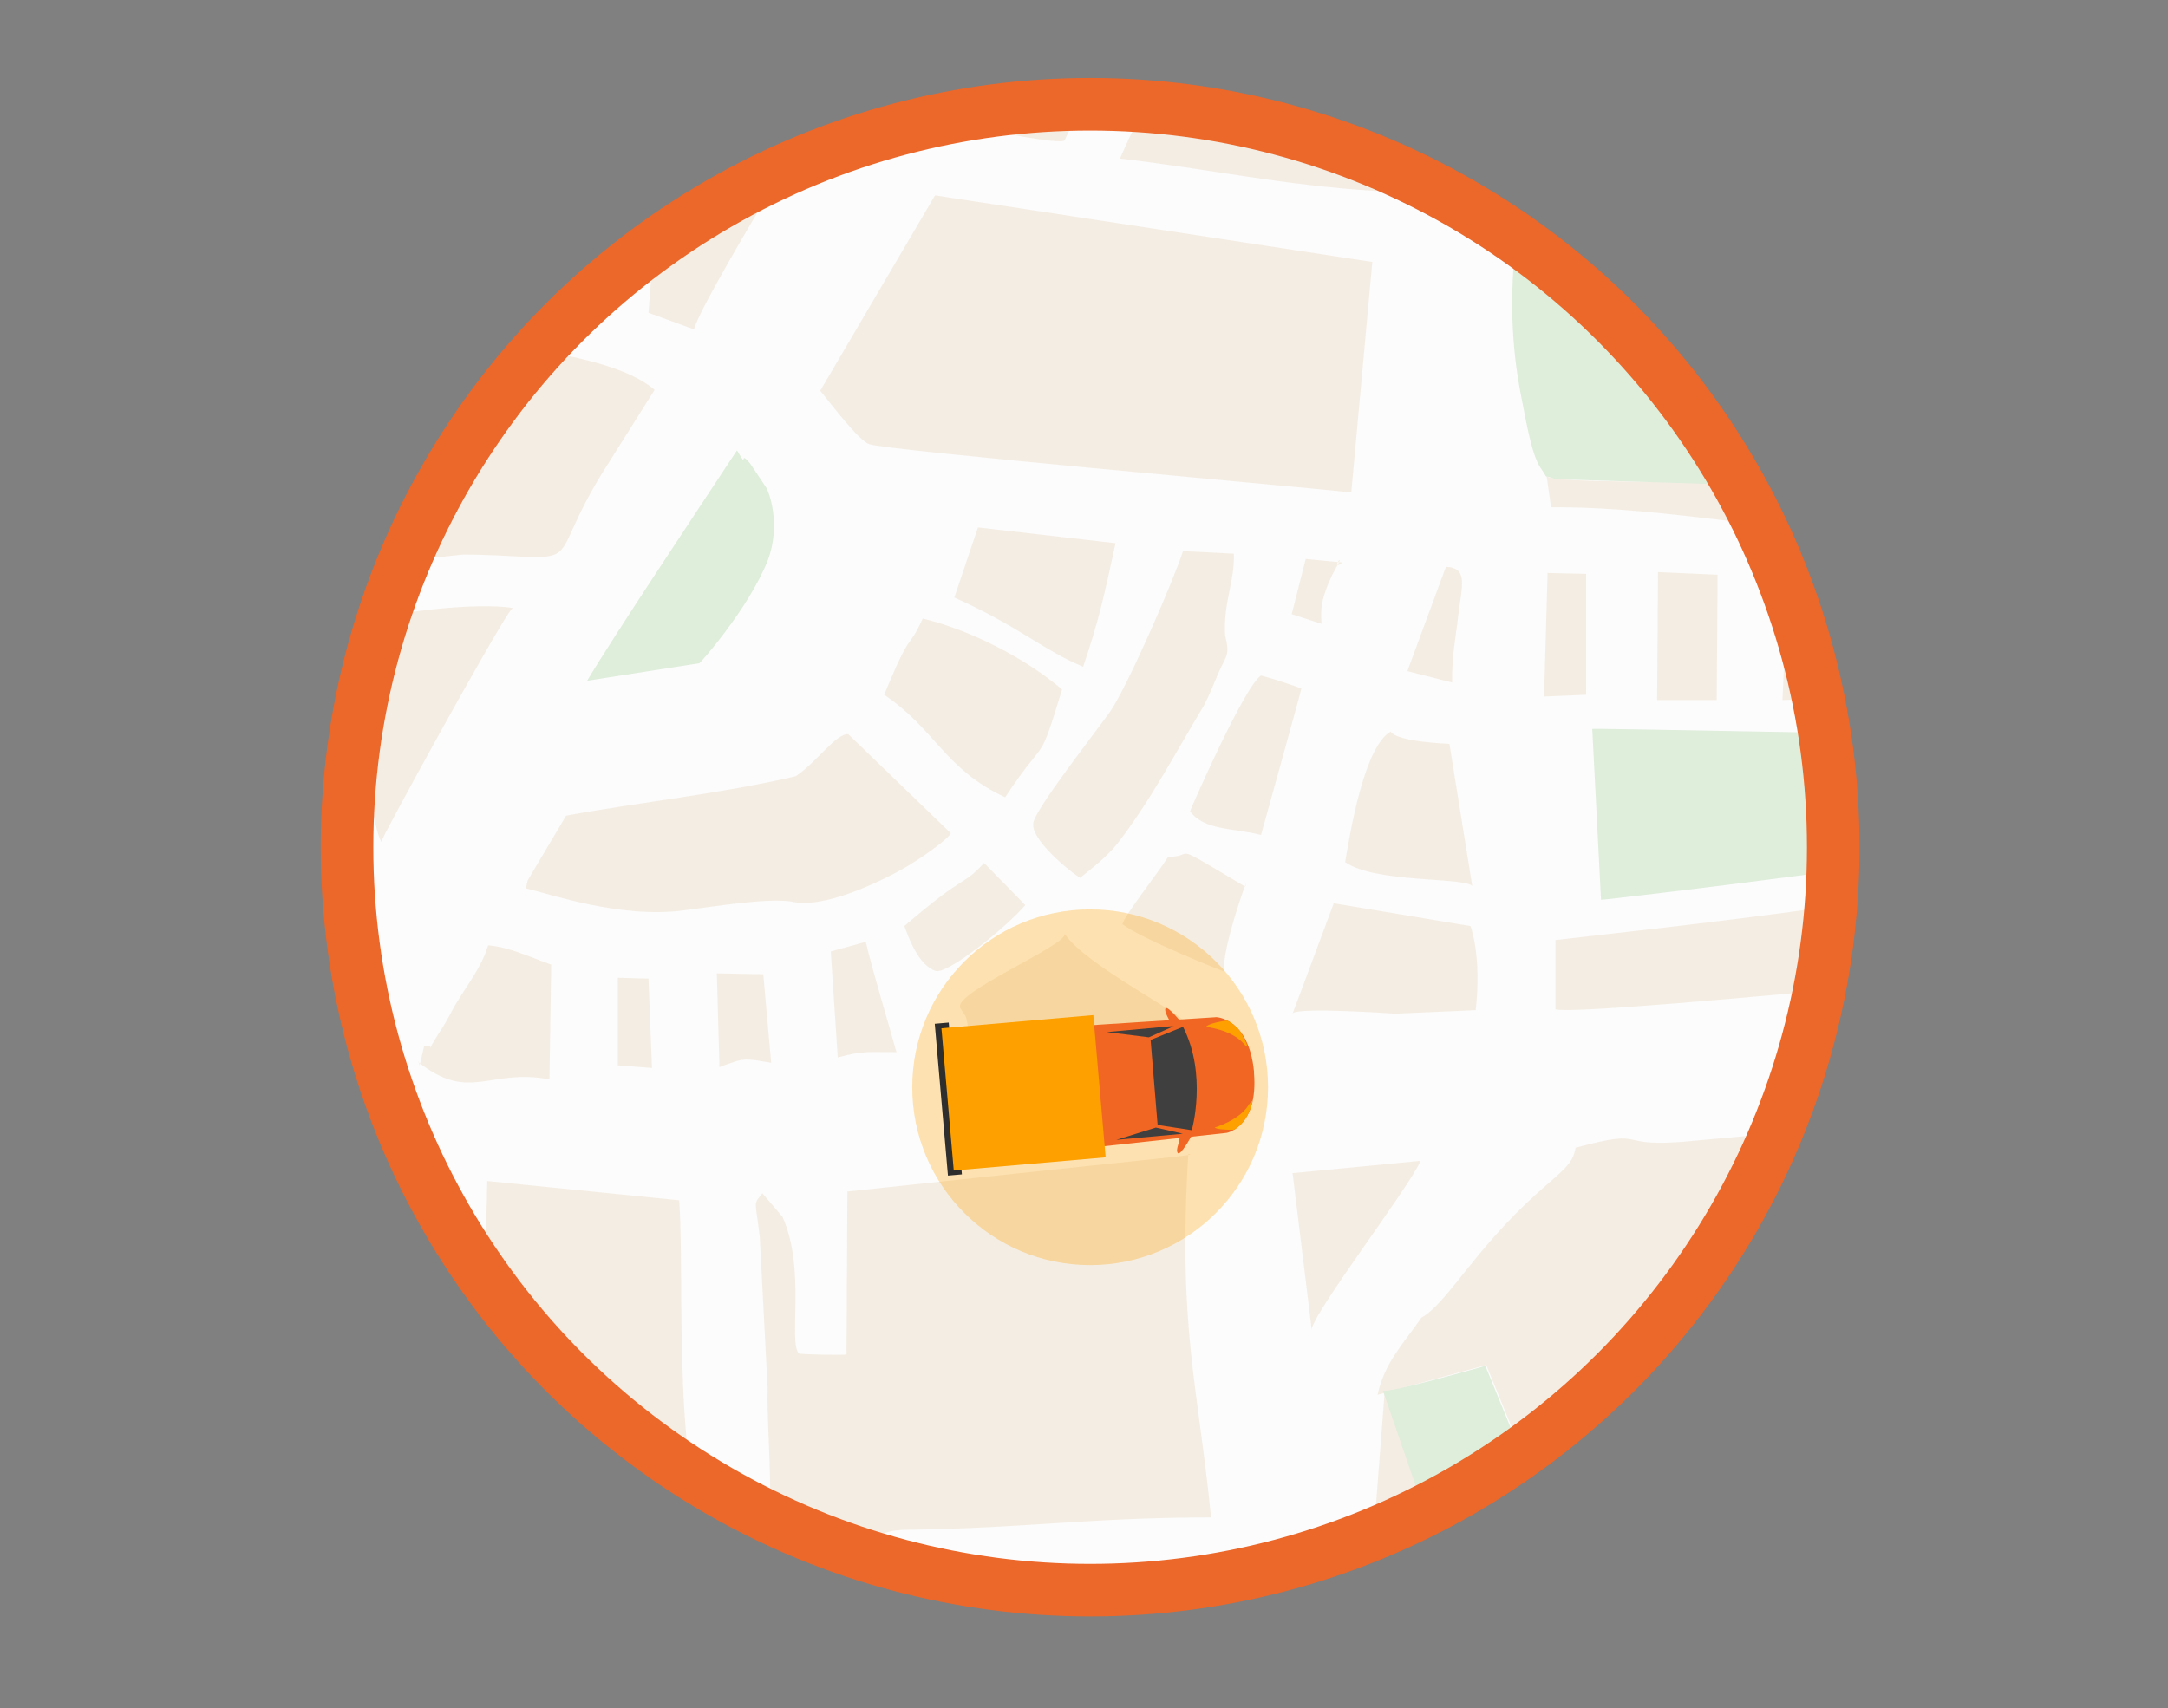
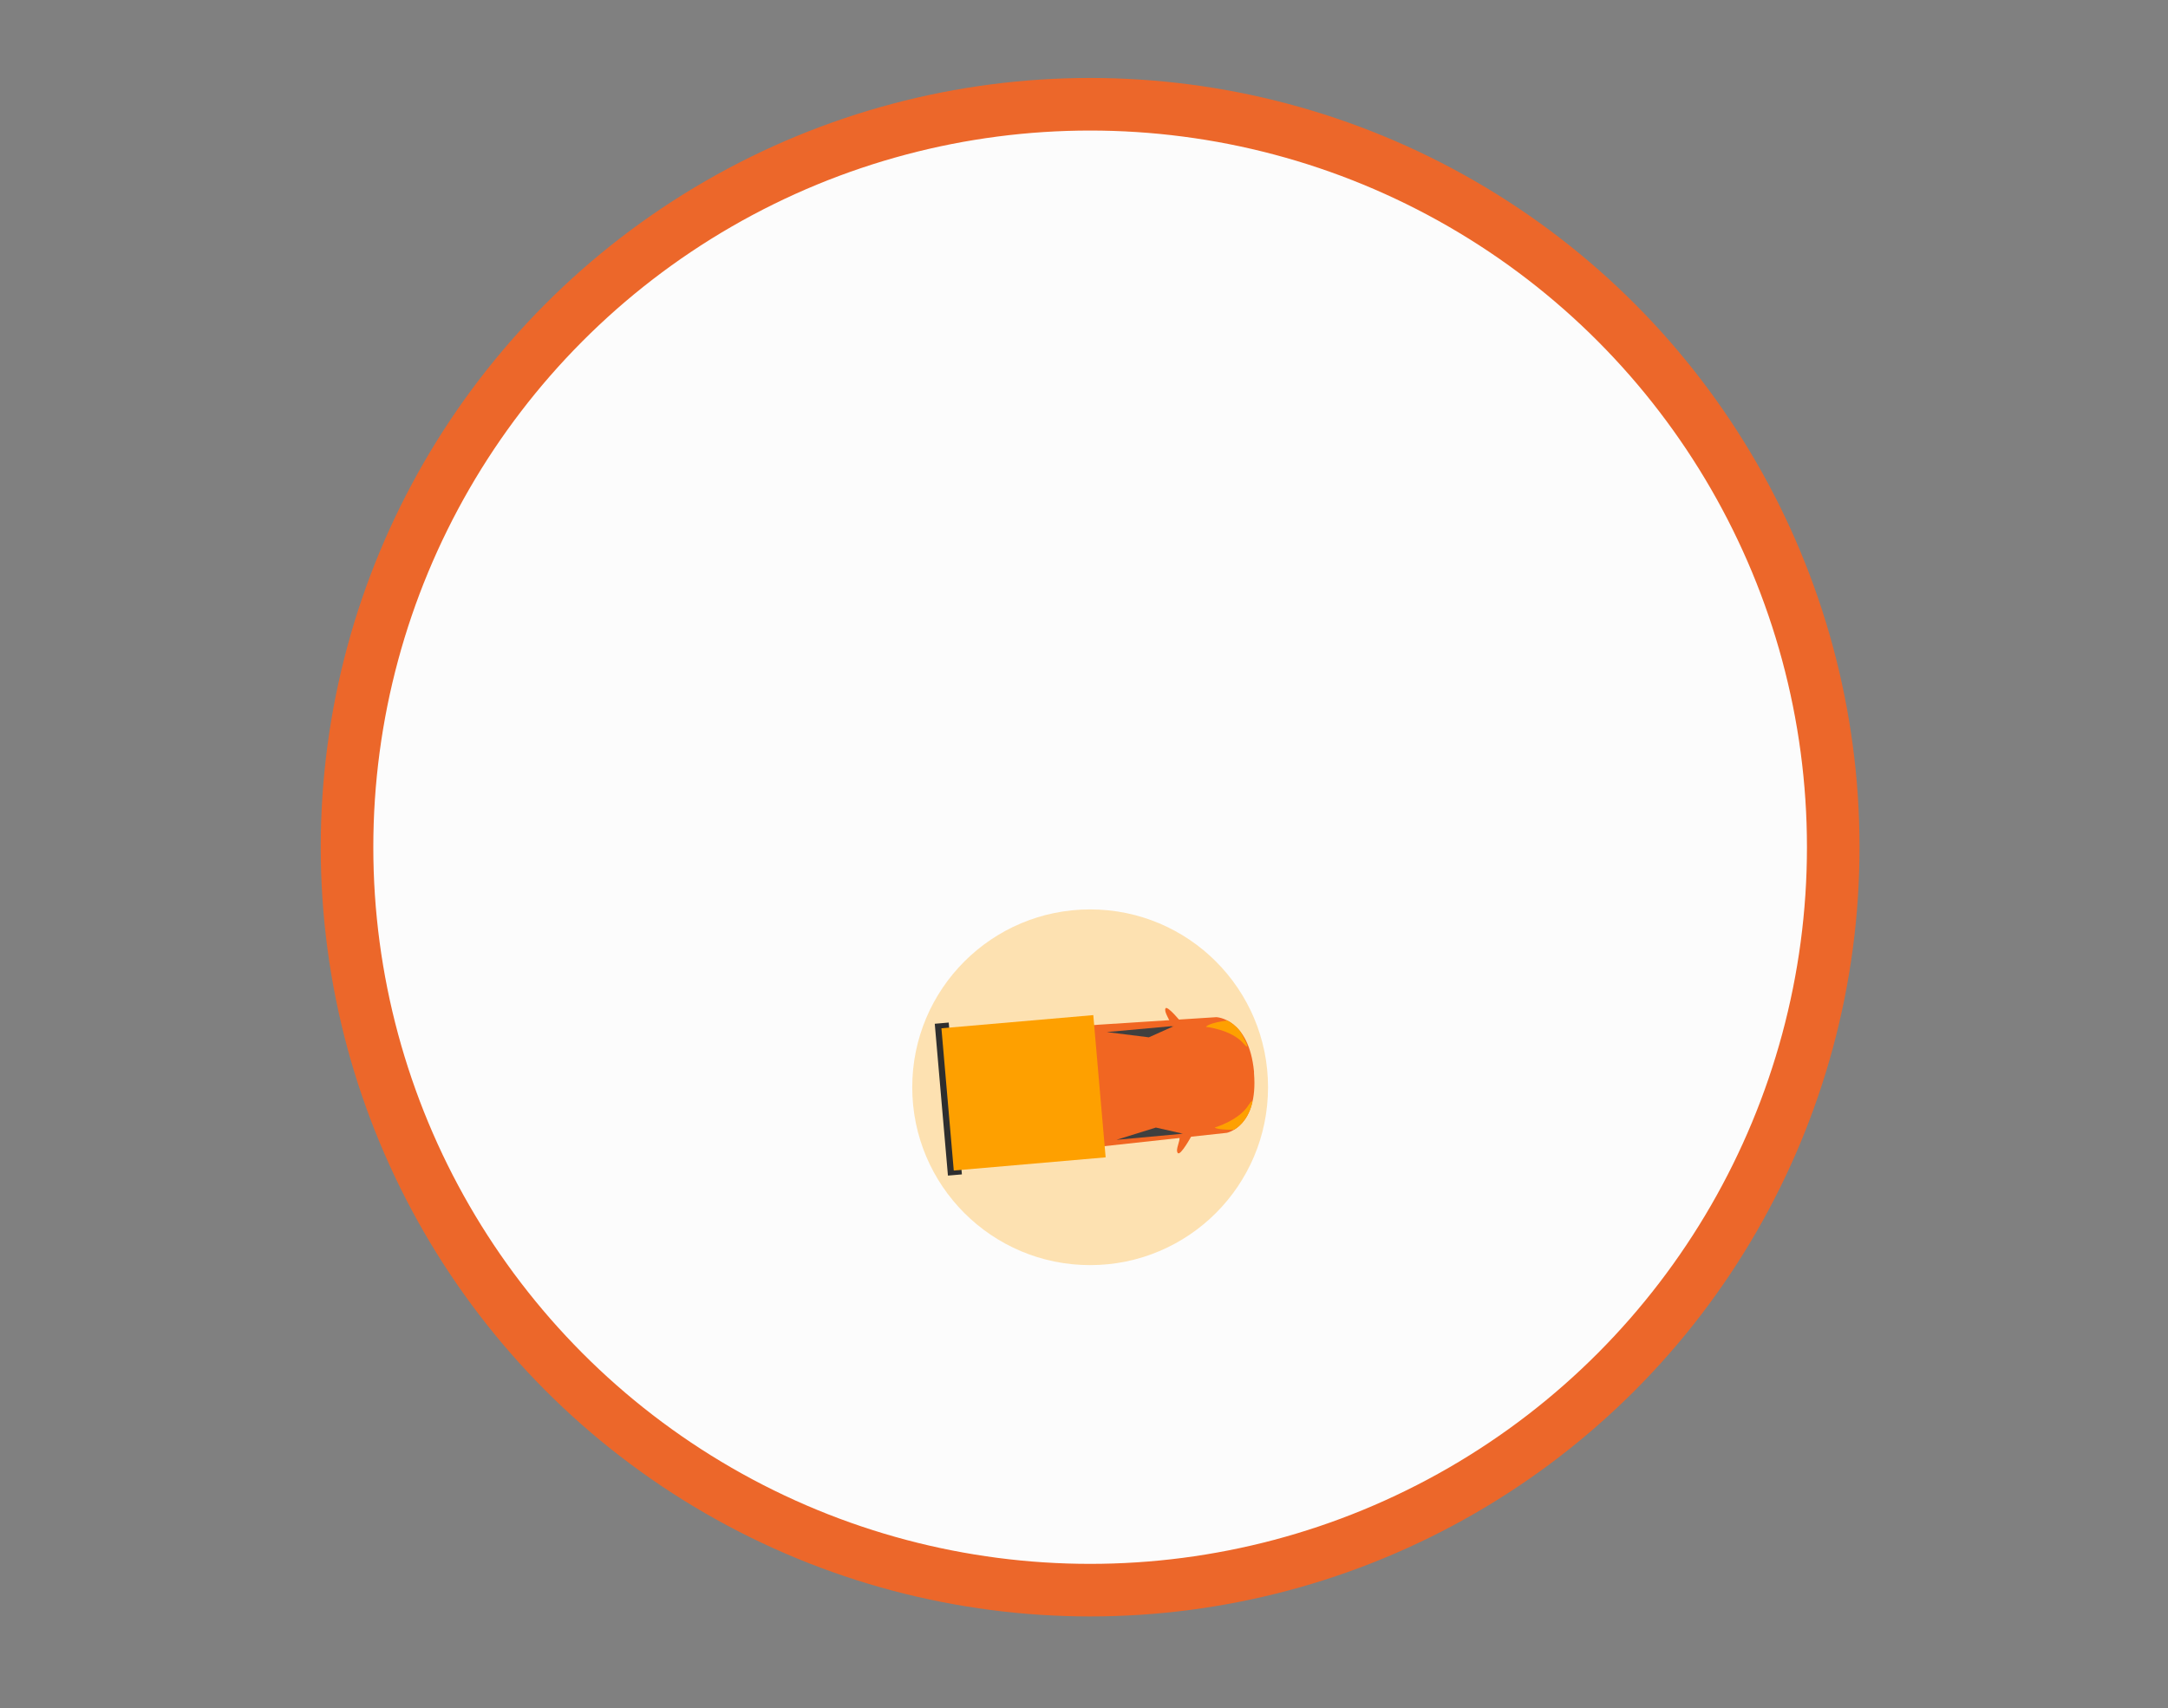
<svg xmlns="http://www.w3.org/2000/svg" xmlns:xlink="http://www.w3.org/1999/xlink" version="1.0" id="Layer_1" x="0px" y="0px" viewBox="0 0 247.4 195" style="enable-background:new 0 0 247.4 195;" xml:space="preserve">
  <rect x="0" y="0" width="247.4" height="195" fill="#808080" stroke="none" />
  <style type="text/css">
	.st0{fill-rule:evenodd;clip-rule:evenodd;fill:#FCFCFC;}
	.st1{clip-path:url(#SVGID_2_);}
	.st2{fill-rule:evenodd;clip-rule:evenodd;fill:#F4EDE3;}
	.st3{fill-rule:evenodd;clip-rule:evenodd;fill:#DFEDDB;}
	.st4{fill-rule:evenodd;clip-rule:evenodd;fill:#C2E0F1;}
	.st5{opacity:0.3;fill:#FEA000;}
	.st6{fill:#2E2E2E;}
	.st7{fill:#F16622;}
	.st8{clip-path:url(#SVGID_6_);}
	.st9{fill:#FEA000;}
	.st10{fill:#3F3F3F;}
</style>
  <circle class="st0" cx="124.4" cy="96.7" r="84.8" />
  <g>
    <defs>
      <circle id="SVGID_1_" cx="124.4" cy="96.7" r="84.8" />
    </defs>
    <clipPath id="SVGID_2_">
      <use xlink:href="#SVGID_1_" style="overflow:visible;" />
    </clipPath>
    <g class="st1">
-       <path class="st2" d="M301.2,203.7l1.3,4.8l-8.9,2.7l0.9-4.9L301.2,203.7L301.2,203.7z M-71.7-145.9h13.4    c0.6,5.3,1.6,14.6,1.1,17.2l-14.5,0.3v-14.1C-71.7-143.3-71.7-144.3-71.7-145.9L-71.7-145.9z M-50.6-145.9h15.4l1.5,15.7    l-15.2,0.7L-50.6-145.9L-50.6-145.9z M-27.1-145.9h19.9l2.3,15.8l-20.8-1.1L-27.1-145.9L-27.1-145.9z M1.2-145.9h79    c-0.1,0.6-0.1,1.3-0.2,1.9c-0.7,7.1,0.9,3.6,5.1,6.1c2.1,1.3,18.3-6.4,19.6-5.8c4,5.1,8,12.7,11.5,18.3c-0.3,2.1-2.9,2.1-6.7,4.4    l-21.2,11.6c-1.2,0.6-2.3,1.3-3.7,2c-5.8,3.2-78.7,25.3-92.3,26.8c1.6-7.3,8.9-29.4,8.8-34.8C4.2-119.2,3-133.3,1.2-145.9    L1.2-145.9z M88.2-145.9h5.2c-0.3,0.2-0.7,0.5-1,1c-0.1,0.2-0.3,0.4-0.4,0.5c-0.1,0.1-0.4,0.3-0.5,0.3c-0.9,0.5-0.6,0.5-1.2-0.2    l-2.4-0.3L88.2-145.9L88.2-145.9z M126.6-145.9h20.7c-0.7,0.3-1.7,0.8-3.2,1.6c-1.2,6.7,1.5,5.4,1.5,5.4c2.2,1.5,2.4,3.1,3.9,5.9    c1.9,3.6,2.9,3.5,1,6.8l-2.2-0.7c-4.6-0.6-3.7,0.2-9.5,2L126.6-145.9L126.6-145.9z M148.8-145.9h32.8c0.6,2.6,2.1,4.7,2.8,7.7    c-5.8,2.4-24.1,7.2-28.5,7.1c-2-1.3-2.7-3.8-4-6.3c-0.5-0.9-1.4-2.5-1.8-3.4c-1.1-2.5-0.9-0.8-0.7-3.3    C149.2-144.9,149.1-145.6,148.8-145.9L148.8-145.9z M188.9-145.9h18.9c0,0.1,0,0.2-0.1,0.3c0,2.6,0.3,1-0.4,2.6l-6.4,2    c-4.1,1.1-5.8,2.3-10.3,2.3c-2.1-5.5-2.3-4-1.7-7.1C188.9-145.8,188.9-145.8,188.9-145.9L188.9-145.9z M218.1-145.9h20.3    c0,0.8,0.3,1.4,1.2,3.2l-31.9,9.2c-0.2-3.6-0.1-2.5,0.4-3.4l0.7-1C211.5-138.9,215.8-143.6,218.1-145.9L218.1-145.9z M246.4-145.9    h10c-3.6,1.1-7,2.1-9.1,2.2C247.1-144.4,246.8-145.1,246.4-145.9L246.4-145.9z M268.9-145.9h66.8L261.3-122l-0.5,1.5    c0,0.1-0.1,0.5-0.1,0.4c0-0.1-0.1,0.3-0.1,0.4l-2-2l-2-2c0-0.2-0.2-0.2-0.3-0.3l0.5-2.5l-3.9-11.9l5.2-1.9c1.9-0.9,1-0.6,1.6-1.4    C260.6-143,265.1-144.8,268.9-145.9L268.9-145.9z M410.7-145.9h3.8v13.9l-0.9-0.1c-0.7-1.6-2.4-5.5-2.5-7.2l0.3-1.6    C411.6-142.7,412.3-142.6,410.7-145.9L410.7-145.9z M-71.7,330.2v-11.6c9.8-15.1,26.2-37.5,36.6-54.8l5.5-8.9    c9.4,3.4,18.4,6.3,23.6,6.9c1.8,2.2-6.9,20.2-8.7,22.2c-3.8-1.3-7.5-4.6-11.2-5.8c-1.8-0.6-2.9,2.4-3.1,3.8    c-0.4,2.5,6.2,5.7,10,8.1c-1.4,3.7-1.6,4.7-4.7,11.5c-3-1.1-12.3-5.8-13.8-5.8l-8,13.8c-4.1-1.4-7.7-3.6-10.9-4.8    C-62.1,314-67.9,322.9-71.7,330.2L-71.7,330.2z M-71.7,289.4c0.7,0.4,1.3,0.9,1.8,1.3c-1,1.3-1.6,2.5-1.8,2.3    C-71.7,293-71.7,291.2-71.7,289.4L-71.7,289.4z M-71.7,286.3v-11.2l0.3,0c3.3-0.7,6.2,2.3,6.8,3.2c0,3.6-1.3,3.6-2.9,7.4    C-69.5,286.2-69.7,286.6-71.7,286.3L-71.7,286.3z M-71.7,267.9v-11.3l21-0.5l-5,9.1l-1.6-2.8l-5.5-0.1l-0.5,3.1    c-1.6,1.3-1.7,2.7-2.5,4.7L-71.7,267.9L-71.7,267.9z M-71.7,249v-2.5c1.6,0.8,3.1,1.6,4.4,2.4L-71.7,249L-71.7,249z M-71.7,240.4    v-10.2c1.5,0.8,3.1,1.7,4.7,2.6c1.8,1,4.9,2.3,8.1,4.5c6.2,4.1,12.9,9.6,12.7,8.9c-4.1,2.1-3.5,2.3-9,1.9c-1.6-1-9-4.3-15.5-7.2    C-71,240.7-71.3,240.6-71.7,240.4L-71.7,240.4z M-71.7,216.9v-4c0.4,0.2,0.7,0.4,1,0.6c3.5,1.7,6.9,3.5,10.4,5.1    c-0.5,3.1-0.1,2.5-1.2,3.5L-71.7,216.9L-71.7,216.9z M-71.7,208v-16.9c7.9,3.4,11.4,4.9,20,9.2l21.4,10.2    c-0.9,3.1-4.9,13.9-6.6,15.9l-15.6-6.6c-1.3-0.6-1.7-0.6-2.4-1.3c-1.5-1.3-1,0.4-1.1-1.9c-1-1.6-5.3-3.5-8.5-5.5l1.3-2    c0.9,0.2,11,7.1,15.9,7.2c0.8-0.5,1.7-0.3,1.3-1.9c-0.2-0.9-1.1-2-3.2-3.1c-2.3-1.2-16.5-8.3-17.1-8.3c-0.2,0.1-2.6,3.6-3.2,6.1    C-69.6,209-70.5,208.6-71.7,208L-71.7,208z M-71.7,169.3v-28l18,1.4c-2.4,8-1.6,4.8-5.3,11.2c-0.8,1.4-1.1,2.1-1.8,3.3l-7.2,12.6    c0-0.1-0.1,0.4-0.2,0.6C-69.6,170-70.7,169.6-71.7,169.3L-71.7,169.3z M-71.7,135.4v-21c9.4,0.6,15.2,0.6,23.3,0.7    c0.3,2.7,2.1,1.8-7.8,3.1l-0.5,11.2l-6.6,1.3l-0.7,5.4L-71.7,135.4L-71.7,135.4z M-71.7,88.8v-5.8c5.8,2.8,11.9,5.3,16.4,5.1    l0.2,2.9C-61.4,90.5-66,89.5-71.7,88.8L-71.7,88.8z M-71.7,59.7v-3.6c4.8-7.3,15.5-23.4,17.3-25.7c0,0,31.8,1.1,44,1.2l-2.5,9.3    c-4.4,0-8.8-0.1-13.1-0.2c-1.3,0-8.9-0.4-9.9,0.1l-1.6,7.1c0,0,18.2,1,22.5,1.1c-0.7,5-0.5,7.6-1.5,12.8L-71.7,59.7L-71.7,59.7z     M-71.7,49.1V32.4c3.9-1.6,7.7-3.4,10.7-5.5c-2.7,1.5-0.7-0.3-0.7,2.9C-61.7,30.5-67.2,40.9-71.7,49.1L-71.7,49.1z M-71.7,3.7    v-5.3c42.5-14.9,97.1-38.4,114.7-44l2.1,5.4C17.8-29.6-40.8-9.2-71.7,3.7L-71.7,3.7z M-71.7-7.7v-6.6c9.2-4.2,19-9,26-12.1    c0,0.1-1.5-2.2-1.5-2.2c1.5-0.9-1.6,1.2,0,0c-4.2,1-15.1,6-24.6,10.4V-22c17.5-8.1,38-17.9,44.4-21c7.6-3.7,16.2-7.8,23.9-11.1    c28.6-12.2,69.7-27.1,99.9-38.7c0.8,1.3,1.3,2.6,2.1,3.8l7.5,12.7l31.5-10.3c0.6,1.6,0.1,0.3,0.6,1.6c0.6,1.3,0.1,0.4,0.7,1.5    c0.9,1.7,0.6,1.4,1.9,2.5l-9.3,3.6C78-61-0.4-34.5-71.7-7.7L-71.7-7.7z M-71.7-44.3v-4.6c24-6.9,63.8-17.8,63.6-19.8l6,0.3l-1,3.1    C-26-58.4-48.8-51.2-71.7-44.3L-71.7-44.3z M-71.7-111.6v-8.5c1,0,2.1-0.2,3.7-0.3L-71.7-111.6L-71.7-111.6z M414.5-84.9v18.2    c-4.9,1.1-10.6,2.6-23.5,7l-4.4-14.1C393.8-76.5,405.1-81.6,414.5-84.9L414.5-84.9z M414.5-58.6v26l-12.6-1L394.5-52    C400.8-53.8,407.3-56,414.5-58.6L414.5-58.6z M414.5-22.4v54.2l-9.7-0.5L403-23.7L414.5-22.4L414.5-22.4z M414.5,40v26.3    c-3.6,0.1-7.7,0.1-9.3,0.1c0.8-4.2,0-22.3-0.7-26.7C408.1,39.8,411.4,39.9,414.5,40L414.5,40z M414.5,77.1v17.1    c-2.5-0.5-4.1-0.5-7.1,0.3l-1.1-20.9l7.7,0.1C414.2,74.6,414.4,75.8,414.5,77.1L414.5,77.1z M414.5,112.5v18.3c-1.1-7-3-16.4-4-18    L414.5,112.5L414.5,112.5z M414.5,265v9.8c-9.4,2-17.7,4.1-26.9,6.6c-7.2,1.8-64.7,14.9-67,18.3c-1.6,2.4-7.2,9.3-6.8,11.8    c0.7,4.4,11,38.6,11.7,40.6l-9.7,2.3c-0.2-1-12.4-54.5-10.9-59.1c0.9-2.8,2.2-3.8,5.1-5c17.3-7.1,36.4-8.5,54-13.2    C383.1,272,396.4,268.7,414.5,265L414.5,265z M414.5,302.5v25.3c-0.5,0.1-1.1,0.3-1.6,0.4c-4,1.1-8.2,1.9-12.8,3.2l-9.8,2.5    c-2.9,1-2,0-3,2.6c-0.1,0.1-0.2,0.3-0.3,0.3l-2.3,1.2c-1.5,0.5-1,0.3-2.8,0.8c-1.3,0.4-3.8,1.1-5.7,1.6c-6.5,2-32.8,10-36.6,8.7    c-3.1-0.3-3.8,0.2-7,0.9c-2.8-12.4-10.9-28.3-11.6-39c0,0,4.2-6.6,4.5-7.1c3-3.6,47.4-12.9,58.5-13.3l5.6,18.5L414.5,302.5    L414.5,302.5z M414.5,337.4v10.3l-2.2-9.6C412.9,338,413.7,337.7,414.5,337.4L414.5,337.4z M414.5,364.2v24.2l-5.2,1.2    c-3.2-7.4-11.8-18.6-9.5-27.4l-5.4-19.4l12-3.5c1.7,6.6,3.8,11.8,6.1,19.1C413,360.2,413.7,362.2,414.5,364.2L414.5,364.2z     M-58.5,223.5c6.4,2.7,14.7,6,20.9,9.1c1.4-1.9,0.7-0.8,0-2.4l-16-8.3C-57.4,220.1-57.4,219.1-58.5,223.5L-58.5,223.5z     M-22.6,104.5l-1.9,2.4c1.6,0.8,43.9,22.5,46.6,22.2l2.5-2.8C24.5,124.5-18.6,104.6-22.6,104.5L-22.6,104.5L-22.6,104.5z     M-15,147.4c0.7,0.3,2.1,2.9,2.9,2.4c3.2-2.3,12-23.5,14.2-25.5c-0.6,0.1-4.4-2-4.5-1.7C-2.9,123.5-14,144.2-15,147.4L-15,147.4z     M-41,121.7c1.5-0.1,0.8,0.7,1.9-0.2c0.4-1.9,0.4-1.7,0.2-3.3c0-3.8,0.1-1.3-1-2.4c-2.3,0.3-1.9-0.7-2.4,2    C-42.8,121.1-42.3,120.5-41,121.7L-41,121.7z M-63.6,331.8l2.6,0.2c3.3,0.4,11.3-15.2,12.6-18.5c-2.3-0.5-4.1-1.5-6.3-2.3    c0,0-8.2,12.4-10,16.3C-61.3,329.2-62.1,325.9-63.6,331.8L-63.6,331.8z M-7.3,169c1.6,0.6,2.1-0.4,3.1-3.7    c-5.2-3.2-14-8.6-17.2-8.6c-1.8,5.5-0.7,4.7,3.6,7.2C-14.8,165.6-10.3,167.9-7.3,169L-7.3,169z M-8.3,174.8    c-0.2-1.1-0.2-1.6-0.4-1.9c-0.5-0.7-13.8-8.7-15.7-8.4c-0.1,0.1-2.9,1-1.8,3.7C-24.4,172.3-12.3,174-8.3,174.8L-8.3,174.8z     M176.5,54.4l0.5,3.5c13.6-0.1,26.7,3.2,42,3.2c11.2,0,21,1.2,32.1,1.5c16.7,0.4,33.6,0.7,50.3,0.7c6.5,0,10.1,0.9,16.7,0.6    c0,0,0.8-5,0.7-5c-12.3-0.3-51.1-1.7-85.5-2.6c-14.1-0.3-28.6-0.9-39-1.2C184.3,54.9,178.4,55,176.5,54.4L176.5,54.4z     M-42.8,137.5c0.1,0,2.4,1,2.6,0.9c1.4-0.5,0.5-0.2,3.2-5.1l8.8,4.4c-0.1,2.3-0.9,3.1-2.2,2.7c-0.7-0.2-3.6-2.6-4.8-2.5    c-0.3,0.8-1.8,2.6-1.8,2.6c7.9,7.1,8.9,5.3,16.8,8.8c0.1-0.1,5.8-10,5.8-10.2c-5.6-0.7-14.3-8.6-24.8-11.6    C-39.5,129-41.8,135.3-42.8,137.5L-42.8,137.5z M147.5,115.7c0.3-0.8,11.7,0,11.7,0l9.2-0.4c0.7-6.3-0.6-9.6-0.6-9.6l-15.6-2.6    C152.1,103.4,147.5,115.7,147.5,115.7L147.5,115.7z M-32.1,178.2c-0.2,0.1-0.4,0-0.5,0.3c-0.1,0.2-0.4,0.2-0.5,0.3    c-1.9,1.6-7.3,11.1-7,13.8l-2,6.2c1.6,0.7,11.2,5.7,12.5,5.8l1.2-0.1c0.2,0,0.5-0.1,0.6-0.1c0.2,0,0.4-0.1,0.7-0.2    c2.7-0.6,2.5-1.2,3.2-6.6l-2.8-2.3l2.2-11.7c1.6,0.5-0.3-0.1,1.7,0.7c3.1,1.3,4.3,1.4,7.7,2.2c1.8-3.9,1.1-1.9,2.2-6.6    c-2.5-1.1-4.3-2-7-3.4c-3.8-1.9-4.3-2.9-7.4-2.7c-3.9,1.6-0.2-0.5-3.5,3.4L-32.1,178.2L-32.1,178.2z M370.5,389.5    c0.5,1.9,0.6,1.4,0.8,3.2h10.9c-1.6-4.5-13-42.5-14-43c-1.8,1.5-5,1.9-7.3,2.9C366.1,370.1,362.1,360.8,370.5,389.5L370.5,389.5z     M-11.9,134.1c0,0,5.7-8.9,7.1-13.2c-4.8-1-16.3-8.7-24.1-10.9c-3.2,8.2-3.9,5-6.6,13.8C-32.3,125.2-13.9,134.6-11.9,134.1    L-11.9,134.1z M-18.9,303.9c0.1,0.3,18.4,9.8,19.1,10.1c3.7-3,6.4-12.5,6.6-12.2c-1.9-3.7-17.2-9.2-21.1-10.4    C-14.7,293.5-19.7,302-18.9,303.9L-18.9,303.9z M126.7,81.2c-1.7,2.4-8.7,11.3-8.8,12.8c-0.2,2.2,5.3,6.3,5.4,6.2    c0.2-0.3,2.6-1.9,4.2-3.9c3.8-4.9,6.7-10.5,9.9-15.8c0.7-1.4,0.9-1.9,1.6-3.6c0.9-2.1,1.4-2,0.8-4.4c-0.2-3.9,1.1-6,1-9.3    l-5.8-0.3C134.1,65.8,128.8,78.1,126.7,81.2L126.7,81.2z M109.6,115.1c1.1,1.6,0.3,0.3,1.4,4.3c3.8,0.2,21.4-1.2,24.1-2.8    c0-0.8-11.3-6.5-13.6-10C121.6,108,108.5,113.4,109.6,115.1L109.6,115.1z M135.8,92.6c1.6,2.2,5,1.9,8.1,2.7    c0.5-1.8,4.6-16.5,4.6-16.7c0,0-1.7-0.7-4.6-1.5C142,78.3,135.8,92.5,135.8,92.6L135.8,92.6z M-6.7,149.2c-0.9,1.8-1,2.1-0.6,4    c0.8,2.8,0.1,2.2,6.8,5.1c2.7-1.4,2.4,0.3,3.7-2c1.5-2.8,0.6-1.1,0.2-3.1c0-2.1-0.2-2.2,0.9-4.2c-2.1-1.5-4.3-3.6-5.9-2.9    C-4.1,146.1-5.8,147.6-6.7,149.2L-6.7,149.2z M103.2,105.7c1.1,3.1,2.2,4.6,3.5,5.1c1.3,0.6,8.3-5.1,10.3-7.5l-4.7-4.8    C109.7,101.3,110.4,99.5,103.2,105.7L103.2,105.7z M-67.8,178.8c-0.1,3.4-1.1,3.1-2.2,6.5l6.2,2.5c1.4-3.8,1.1-4.5,4.7-5    c-0.2-0.1-0.8-0.7-0.9-1c-0.1-0.4,0-0.6-0.2-0.8c-1-1.8-4.3-2.9-6.6-3.9C-68.3,178.2-67.5,177.1-67.8,178.8L-67.8,178.8z     M-52.8,178.1l0.7-1.8c0.6-2.6-1.5-4.2-3.6-3.8c-0.3,0.7-2.1,2.6-2,3.1C-57.5,176.9-53.7,177.7-52.8,178.1L-52.8,178.1z     M13.3,80.3c0.4-1.2,0.6-2.2,0.2-3.7c-1,0.3-3-0.3-3.1,1.3C10.3,79.8,11.5,79.6,13.3,80.3L13.3,80.3z M121.2,78.7    c-4.2-3.6-10.5-6.8-15.9-8.1c-1.8,3.9-1.2,0.9-4.4,8.7c5.8,3.9,6.9,8.5,13.8,11.7C119.6,83.6,118.4,87.8,121.2,78.7L121.2,78.7z     M-36.5,311.6c8.5,4,4.6,3.2,14.9,6.7c0.8-3.2,1.6-2.2,3.6-8.7c-2.9-1.3-3.7-3.1-7-2.4c-3.7-0.4-6.9-3.2-10.7-4.3    C-37.3,306.6-44.2,308-36.5,311.6L-36.5,311.6z M-43.2,123.2l-7.4,0.3l-0.3,11.8l-6.7,1.4c3.6,0.1,9.6,0.3,9.6,0.3    C-45.3,130.6-44.6,129.8-43.2,123.2L-43.2,123.2z M-44.2,314.4l-12.8,22c-2.3,3.8-3,3.7-2.7,6.6c-0.1,3.1-0.8,2.4-2.1,5.3    c5.1,2.1,11.7,6,16.9,6.5c4-2.2,21.7-33,21.5-34.4c0-0.2-8.9-3.7-9.4-4C-36.2,314.3-40.9,310.7-44.2,314.4L-44.2,314.4z     M376.2,355.8c-0.9,3.3,7.4,27.9,9.7,35c0.7,2.3,0.1,0.9,0.7,1.9h16.8c-1-5.8-4.4-15.4-6.3-21.1c-1.1-3.2-2.4-7.2-3.4-10.4    c-0.7-2.5-5.4-13-7.1-15.9l-11.7,3.1L376.2,355.8L376.2,355.8z M-62.9,173.7c4.1-5.7,4.7-7.1,4.7-7.1c4.6,2.8,8.7,4.7,13,7.7    l-2,5.8l6.5,4c-0.3-1.2,11.2-20.5,12.5-22.7c1-1.9,1.1-1.7,0.9-3.7l0.6-3.4c-3.5-2.5-2.6-3.5-6.6-5.1c-1.5,1.2-0.8,0.5-1,2    c0.1,2.9-0.3,3.5-2.1,5c-4.2-1.2-4.1-0.7-4.1-2.6c0-1.5,1.1-3.3,1.8-6c-8.5-2.4,1.7-3.1-9.2-5c-1.8,3-17.6,28.7-17.6,29.7    L-62.9,173.7L-62.9,173.7z M152.5-121.8l-2.6,1.6c1.1,2.5,1.5,1.6,1.8,4.5c-0.2,3.1-0.6,0.7,1.1,3.7l2,4.1c6.6,0,19-4.7,26.4-6.7    c1.1-0.3,3.1-0.9,4-1.1c2.2-0.6,2.5-0.2,4.1-2l1.1-1.3c0.8-1,0.3,0.1,0.9-1.2l-3.8-10.4L152.5-121.8L152.5-121.8z M141.2-15.2    c1.5-3.2,4.5-7.5,6.4-10.6c1.9-3.1,11.6-16.9,10.9-19.5c0-3.9-0.2-2.9-4.4-8.7c0.3,0.7,2,0-2.3,2.8c-4.5,2.9-18.9,30.2-18.9,30.2    S138.6-16.7,141.2-15.2L141.2-15.2z M-64.3,354.4c-2.3,3.1-1.7,23.6-0.5,27.6c1.4-0.8-0.1,1.4,3.1,1c1.5-0.7,6-7.7,8.8-12.4    c1.2-2,6.6-12.4,6.4-13.2c-1.9,0-15.3-5.6-15.9-6.3L-64.3,354.4L-64.3,354.4z M349.8,372.7c1.7,4,5,16.9,4.8,20h10.7    c-1.4-11.5-7.3-29-12.2-38l-7.7,1.7C346.5,362.4,347.2,363.4,349.8,372.7L349.8,372.7z M111.1,14.4c1.6,0.5,10.1,2.2,10.4,1.6    c0.8-1.9,10.5-19.9,15.1-25.6c-2.3-1.3-7.7-4.8-7.7-4.8C125.4-10.6,114.2,9,111.1,14.4L111.1,14.4z M163.3-44    c-0.1,0-4.5,8.1-4.5,8.3c-3,4.5-13,19.8-13.7,23.9c3.5,3.4,10.7,7.5,14.9,7.8c0.2-4.9,1-12.8,1.4-18C162.3-42.2,163.3-44,163.3-44    L163.3-44z M55.6,14.2c0.2-0.7,6.4,0.9,6.5,1l-1.3,17l5.8,0.9c1.1-2.7,7.3-17.3,7.4-17.4c-2.5,0.2-18.4-4.1-20.8-4.8l-5,19.7    l4.6,0.4C53.2,27.8,55.5,15.2,55.6,14.2L55.6,14.2z M74,35.7l5.2,1.9c0.4-1.9,7.2-13.3,8.1-14.8c-0.9,1.2-7.4-1.1-9-1.6    C74.1,30.4,74.9,24.4,74,35.7L74,35.7z M274.9,68c1.8,1.5,0.9,13.5,0.9,16.2l6.8,0c0.3-8.8,0.4-7.1-0.2-15.9    C282.4,68.3,282.6,68,274.9,68L274.9,68z M-58.9,189.5c1,1.6,1.2,2.9,2.8,4l5.3,3.2c5.9,0,0.7,0.2,2.4-1c0.2-3.4,1.2-3,2.2-6.3    c-2.8-1.6-8-4.2-9.8-5.7l-1.2,0.4c0.2,3.5,0.5,3-0.7,4.7c-0.1,0.1-0.4,0.5-0.4,0.4C-58.5,188.9-58.7,189.3-58.9,189.5L-58.9,189.5    z M395.4,164.6c2.4,1.1,1.6-0.7,6.3-1.7l-1.6-7.6l-9,1.8C391,157.1,390.1,163.6,395.4,164.6L395.4,164.6z M-20.9,193.6    c0.7-3.2,3.1-3.4-0.9-4.1l-0.5,3.8L-20.9,193.6L-20.9,193.6z M8.8,135.3c-0.1,0.1-0.3,0.1-0.4,0.4c0,0.1-3.9,5.3-3.9,6.4l0.9,3.4    c2.5,0.3,2.3-0.6,3.3-3.2c0.9-2.2,1.8-3.9,2.4-6l0.1-2.3l-2,1C9,134.9,8.8,135.2,8.8,135.3L8.8,135.3z M89.3,138.9l-2.3-2.7    c-1.1,1.4-0.8,0.6-0.3,5l0.9,17.3c-0.2,5.1,1.4,18.8-1.3,18.7c-1.1,0-3.5,0.7-4.3-0.1c-5.5-5.7-3.8-31.3-4.5-40.1l-21.9-2.2    c-0.1,9.7-2.1,43-1.2,50.2c0.7,5,1.9,10.5,1.9,16c14.1-0.7,26.1-1.3,40.3-1.2l1.9,2.7c3.2,0,21.3-0.4,24.1,0.7    c1.4,0.6,1.3,9.2,1.5,10.9l4.4,2.9c0,1.9-0.1,4.1,0,5.9c0.9,11,1.8,2.5-3.5,11.1l-0.5,0.9c-0.5,1.5-1.8,1-5.4,1.3l-19.5,2.3    l0,11.9c2.4-0.7,5-0.1,7.8,0.2l24.5,2c1.2-5.1,2.5-10.8,3.8-16.5c0.4-2,0.5-2.2,0.9-4l4.9-21.7l-2.8-30.7l-28.5,1.1    c-1.1,0.1-7.1,0.8-8.1,0.4c-2.5-1-3.3-3.9-2.3-5.3c0.9-1.2,2.4-1.3,4.4-1.3c12.9-0.2,20.5-1.4,34-1.4c-1.5-15.1-3.8-21.7-2.6-41.5    c0.9,0.2,1.2,0-38.9,4.3l-0.1,18.6c-0.5,0.1-4.9,0-5.4-0.1C89.9,153.4,92,144.9,89.3,138.9L89.3,138.9z M-14.6,315.3    c-2.9,0.1,0.2-0.8-1.5,0.7c-13.8,23.4-27.1,46.3-40.2,70.2c7.2,4.2,2.5,3.5,11.4,5.1c3.6-5.5,31-46.4,31.1-48.1l4,1.7    c-1.4,1.5-9.1,16.2-9.3,16.7c26.8,2,53.8,4,80.8,5.7l1.1-14.3c-0.2,2-6.2,0.1-6.2,0.1s1.9-16.1,2.4-20.3l-12-1.3    c-0.5-0.2-12.9-1.3-24.3-3.6c-9.8-2-18.7-5.4-19.6-5.5c-5.9,10.8-10.1,18.1-13,22.6l-4-1.7c0.9-3.4,9.1-20.6,11.3-23.8    C-8.5,316.4-11.4,314-14.6,315.3L-14.6,315.3z M272.9-81c0,2.1,0.6,2.7,0.7,2.9c3.5,0.8,1.9-1,3.5,3.4l3.4,8.2    c0.6,1.6,0.9,2.1,1.7,2.9l-0.6,3.6c-0.3,0.7-0.4,1.2-0.2,2.1c0.5,2.2,0.7,1.3,1.8,4c0.1,0.2,0.1,0.4,0.2,0.5l4.1,10.1l7-2.1    c25.7-9.4,49.2-19.4,73.9-29.2c-0.7-0.2,0.9,2.5-2.4-5.2c-0.1-0.2-0.2-0.3-0.2-0.5l-12-25.4C326.3-98.3,301-90.4,272.9-81    L272.9-81z M71.5-28.1L71.5-28.1L71.5-28.1c5.1,8.8,19,26.3,23.3,35.5c0.6,0.1,1.8-0.8,4.2-4.8c5.1-8.6,10.3-17.4,15.5-26.1l0,0    c-2.5-1.8-9.8-6.8-11.6-8.7c-2.2-0.7-3.3-3.1-2.6-5.3c0.7-2.2,3.1-3.3,5.3-2.6c4.6,2.9,8.8,6.2,13.1,9.5c0,0-1.4,2.3-2.6,4.3    c6.8-11.4,13.8-22.7,20.7-33.8C136.4-59.7,71.9-28.7,71.5-28.1L71.5-28.1z M65.1-24.9L65.1-24.9l-32,11.4    c-3.3,1.3-11.2,3.6-12.4,5.4c2.9,2.3,6.9,2.1,10.5,2.9c3.8,0.8,7.2,1.3,11.1,2.7c1.3-5,4.6-8.1,6.9-9.2c0.2-0.2,4.8,1.6,3.4,3    c-3.3,2.1-5.6,2.5-5.4,7.4c10.6-2.1,31.1,9.2,38.2,8C82.8,1.6,66.7-20.2,65.1-24.9L65.1-24.9L65.1-24.9z M216.5,392.7h17l1.6-4.9    c0.4,0,14.5,3.2,18.8,3.5l-0.5-3.8c-0.3-3.3,0.2-4,0.8-7.3c-5.6-1.1-10.2-1.1-11.2-4.4c-1.1-4.1,1.9-3.2,1.9-3.2    c1.2,0.5,9.1,1.8,11.1,2c1.3-1.8,1.6-2.2,2.4-4.5c1.7-5.2,8-33.2,8.1-39.2c-5.1-2.4-24-11.4-27.4-9.8l-2.3,0.1l-11.8,51.6    c-3.2,13.3-1.4,14.2-6.6,13.9L216.5,392.7L216.5,392.7z M158.1-87.1l35.5-11.5l27.7-9.4l27-9.4l0.1-3.5c0.1-0.2,0.1-0.5,0.1-0.6    c0.2-3.1-2.4-8.2-3.6-11.2c-0.7-1.7-0.9-2.2-1-4.4l-6.5,1.9c-2,0.7-3.5,1.2-5.5,1.7l-28.4,8c-2,0.6-3.9,1.2-6.3,1.4l1.5,8    c-7.2,3.1-15.8,5.3-23.5,7.4c-5.6,1.5-19.3,4.8-24.2,8C151.1-99.9,158.1-87.1,158.1-87.1L158.1-87.1z M233,98    c-1.7,3.6-47.1,8.3-55.5,9.3l0,7.9c2.8,1,79.2-6.9,88-8c4.9-0.6,9.9-0.9,14.6-1.5c3.3-0.4,3.8-0.1,7.3-0.7c2.4-0.4,5.2-0.5,7-0.4    c-0.1-4.1,1.3-9.1,0-12.8l-37.3-0.1c-0.1,2.6,1.2,17-5,13.9c-3.9-1.9,0.4,2.1-1.1-1.4l-0.3-0.5c-1.6-1-1.2,2.9-1.5-2l2.2-33.6    l-4.1-0.2c-0.1,1.7-2.4,34.6-2.9,35.8c-0.9,2.2,1.1,0.8-1.2,1.4l-2.2,0.1c-1.6-0.9-0.7,0.6-1.3-2.1c-0.1-0.8,2.8-27.6,1.9-35.5    l-8.4-0.2l-0.8,12.4C232.4,82.5,234.2,95.5,233,98L233,98z M-25,369.3c-2,0.4-0.2-0.5-1.7,1l-7.7,12.7c-3.4,5.6-4.1,5.2-4.7,9.7    l5.8,0H28l0-5.2c-0.2-3.7,1.6-10.9,1.3-16.5C11,373-5,367.6-25,369.3L-25,369.3z M263.3-101.2c1.8,2,4.2,9.6,5.5,13l1.1,3.6    c2.7-0.4,77.1-25.2,78-26.2l0.9-1.2c2.1-2.7,0.7-0.1,1.2-3.5c-2.2-2.5-2.1-4.3-4.3-7.3c-16,3.4-32.3,6.3-47,10.5    C285.2-108.6,272.9-103.6,263.3-101.2L263.3-101.2z M176.7-51.9c0.2,0.1,0.4,0,0.5,0.2l1.6,0.1L249-76.2c0.1-0.1,0.3-0.2,0.4-0.2    l0.9-0.9l0.5-1.3c2.4-5.2,1.9-10.3,2.4-17.6c-1,1.2-47.2,18-51.9,19.8c-12.2,4.7-18.4,7.6-30.5,13    C171.8-60.9,174.2-53.4,176.7-51.9L176.7-51.9z M191.1-50.8c-0.1,0.2-0.2,0.3-0.3,0.6l-1.2,1l58.4,4.2c1.9-3.2,2.5-17.4,3-23.3    c0,0,0.7-0.6-0.1-2.4l-1.7-0.3c-3.1-0.6-5.6,1.4-11.1,3.1L205-56.7C201.4-55.5,193-52.9,191.1-50.8L191.1-50.8z M-10.2,285.6    c8,4.3,13.6,9.3,21.4,11.7c4.2-7.7,12.6-25.4,7.3-34.3l-18.7-0.4C-0.1,263.6-9.3,283.1-10.2,285.6L-10.2,285.6z M256.9,148.5    l19.6,0.4l0.8-26.1c0,0-5.9,0.5-9.6,0.8l-20.7,1.8C246.4,131,253.8,143.4,256.9,148.5L256.9,148.5z M127.8,18.1    c10.3,1.2,18.2,3,29.2,3.7c1.7-4.5,0.2-15.1,2.8-18.4l-18.1-10C136.1-0.3,129.3,14.7,127.8,18.1L127.8,18.1z M301.1,357.2    c3.8,1.4,3.8-0.1,3.9-0.2c0.3-3.2,1.1-11.7,0.7-14.7c-0.6-3.9-1.5-2.9-1.5-2.9c-7.5,0-24.9-7.4-30.2-6.1l-2.3,17.9L301.1,357.2    L301.1,357.2z M60,101.4c2.7,0.6,10.8,3.5,18.1,2.5c3.9-0.5,9.4-1.4,12.2-1c3.6,0.9,10.1-2.2,13.2-4c2.8-1.7,4.9-3.4,5-3.8    L96.8,83.8c-1.4-0.1-3.6,3.2-6,4.8c-8.5,2-18.1,3-26.2,4.5l-3.8,6.4C59.9,101.1,60.4,99.9,60,101.4L60,101.4z M106.7,22.3    L93.6,44.6c1.4,1.7,4.4,5.7,5.6,6.1c1.9,0.7,47.4,4.7,55,5.5l2.4-26.3L106.7,22.3L106.7,22.3z M125.7-70.1    c-9.6,7.3-60,21.6-59.5,20.9c0,0,1,5.2,2.1,7.9l0,0l-0.1-4.4l46.9-16.8c0.9-1.6,26.8-10.9,28.4-13.5L125.7-70.1L125.7-70.1z     M123.6,76.1c1.8-5.3,2.4-8.1,3.7-14.1l-15.7-1.8l-2.7,8C116.3,71.5,119,74.2,123.6,76.1L123.6,76.1z M-15.1,92.5    c2.5,0.2,3.7,1.3,5.8,2.4l6.3,3.4c-0.2-0.3,5.6-8,6.3-11.8l-16.6-1.3L-15.1,92.5L-15.1,92.5z M78.8,205.4l0.6,8.8l12.7-0.1    l-0.1-9.4C78.6,204.9,83.8,205,78.8,205.4L78.8,205.4z M133.3,97.8c-0.9,1.5-5.3,7.1-5.2,7.7c2.4,1.8,11.6,5.4,11.6,5.4    c-0.4-2.4,3.1-12,2.4-9.7C133,95.8,136.7,97.8,133.3,97.8L133.3,97.8z M290.1,84.4l5.2,0.1l0.9-16.1l-5.2-0.2    C291.1,74.1,290.4,77.7,290.1,84.4L290.1,84.4z M359,154.4c1.7-1.4,1.9-0.9,8.2-2c2.5-0.5,5.6-1.2,8.1-1.3l-4.1-13.6    c-1.8,2.9-1.2,1.8-3.9,3.4c1.2,1.9,3.7,5.5,4.4,7.8l-20.8,6.1L359,154.4L359,154.4z M348.6,158.2c1,0.7,0.8,1,0.8-0.2    c1.6,0,0.2,0.1,0.1-1c0.7-2.1-1.6-1.3,0.8-2l-12.7,4.4c3.4,10.4,2.2,9,5.2,8.4l1.1-6.5C345.1,157.7,348.6,158.2,348.6,158.2    L348.6,158.2z M176.2,79.5l4.8-0.2l0-13.8l-4.4-0.1L176.2,79.5L176.2,79.5z M165.7,77.9c0-3.4,0.4-4.9,0.7-7.6    c0.4-3.4,1.2-5.5-1.4-5.6l-4.4,11.9L165.7,77.9L165.7,77.9z M371.2,97.6c2.7-0.6,3.3-0.7,6-0.8l3.8-0.1c0.1,0,0.5,0.2,0.6,0    c0.1-0.2,0.4,0,0.5,0v-2.6l-13.6-0.2C368.6,97.3,368.2,97,371.2,97.6L371.2,97.6z M197.1-134.2l-0.7,0.9c-1.8,2.4,0.3-1.5-0.9,1.3    l0.8,2.1C199.8-131,203.2-132.2,197.1-134.2L197.1-134.2z M-30.4-33.6c-0.1,0.1-4.3,1.8-6.7,2.9c-7.6,3.2-8.6,4.4-8.6,4.4    c0,0-1.4-2.2-1.5-2.2l13.8-6.7L-30.4-33.6L-30.4-33.6z M388.7,32.1c-1-5.5-2-53.4-0.8-56.8l-57.6-4c-0.9,12.8-6.5,56-3.1,60.1    C352.1,30.5,365.4,32.6,388.7,32.1L388.7,32.1z M25,281.9c-1.5,0.2-0.2-0.7-1.4,1c-0.9,1.1-0.4,0.9-1.2,2.4l-4.9,8.2    c-4.5,7.5-9.2,15.2-12.1,23.4c19,6.6,18.2,6.6,38,7.8c0.6-9.1,0.7-16.9,2.1-26l2.9-19c0.3-0.7-0.2-2.7,2.7-1.9    c2.7,0.7,0.3-0.2,1.1,0.9c0.5,0.4,1.5-1.6,0.3,5.7c-2.9,17.4-3,24.1-4.1,42.2l13.5,1.5c-1.5-7.1,5.4-51.4,4.8-57.2    c-0.2-2.1-0.6-1.3-0.7-3.7c-0.1-2.1,0.3-2.4,0.1-5.1C64.5,264.2,33,263,28,263l0.2,16C27.7,283.6,26.8,281.8,25,281.9L25,281.9z     M94.9,350.3l-26.1-1.8l-2.1,19.8c3.8-2,1.9-1.4,3.6-3l26.2,2.2c2.2,3.9,0.3,4.1,8.8,3.6c-1.5-1.9,1.3-10.3,1.9-12.5    c1.9-7.1,20.6-84.9,20.7-89.1l-24.1-3l-1.5,18.9C101.6,292.3,96.1,348,94.9,350.3L94.9,350.3z M72.1,269.9    c-2.3,10.3-5.3,58.5-8.1,73.7l26.6,2.1l2.1-16.4c2-17.6,3.9-31,4.6-51.7l0.1-4.8c0-0.3-0.1-0.4-0.2-0.6    C93.4,271.9,72.5,270,72.1,269.9L72.1,269.9z M23.1,246.8l-0.6-18.1l-6.9-0.1c-4.4,0.1-11.7-1.9-13.8-7.2l2.1-2.2    c5.7,3.6,12,3.8,18.7,2.8l0.3-10.8c0.1-3.3,3.1-10.3,4.3-14C25.9,196.7,9.6,187,9.5,187l-2.3,4l-12.5,21.7    c-1.5,2.6-15.8,26.4-15.5,27c0.4,1.1,6.2,3.3,8.1,4.1C-1.6,248.5,22.9,246.8,23.1,246.8L23.1,246.8z M300.3-41l40.8,4    c15.3,0.9,29.8,1.1,45,3.1c0,0-12.6-27.9-14.6-33.2C366.8-67,304.9-43.5,300.3-41L300.3-41z M33.6,194.1c4.3,0,8.4-0.4,13.3-0.4    c-2.5-22.3-0.2-13.4-0.5-27.5c-0.2-9.2,1.3-20.1,1.3-29.7l-8.6-1.8c-0.1,1.3-1.1,3.5-2.7,6c-0.6,0.9-1.3,2.1-1.6,2.7    c-0.7,1.2-1.1,1.8-1.9,3.2l-10.1,17.6c-0.7,1.2-0.9,1.5-1.6,2.8c-1.5,2.5-7.1,12.7-8.3,13.7C17.1,185.6,30.4,190.3,33.6,194.1    L33.6,194.1z M326.8,37.4L325,54.5l23,1.4c0.3,0.6,0.3,0.3,0.5,1.6c0.4,3.6-0.9,2.7,1.1,6.1l9.9-0.1c0-1.3-1.8-11.7,4.4-10.2    c2.6,0.6,2.4,2.1,2.5,3.7l1,6.7l15,0.5l-1.1-24.3C371.8,38.9,327.9,36.9,326.8,37.4L326.8,37.4z M371.3-112.2L383.7-80    c1.9-0.9,3.3-1.2,5.2-1.9c5.4-1.9,2.9-2,7.1-1.3c2,0.9,6.3-0.6,7.5-2.6c0.8-1.1-1.1-0.2,2.1-1.7c0.8-0.4,2.2-0.7,3-0.9l-2.7-6.4    l3.4-12.6l-0.2-17.2c-9.2,1.9-16.4,5.3-21.8,7.2C382.8-115.9,378-113.4,371.3-112.2L371.3-112.2z M59.1,246.6    c0,0,27.9,2.1,32.8,2.8l0-27.7l-33.8,0L59.1,246.6L59.1,246.6z M31.1,205.2c0.6,11-0.2,29.5-0.2,42.1l20.5-0.8    c1.1-11.8-2.4-33.6-2.5-44.3l-15-0.6L31.1,205.2L31.1,205.2z M323.4,392.7h28.2l-0.8-1.8c-4.7-12.8-6.7-20.2-11.7-32.9l-21.2,5.1    L323.4,392.7L323.4,392.7z M43.6,64.3l9.2-1c5.9,0,9.2,0.7,10.7-0.1c1.6-0.9,1.5-3.5,6.1-10.6l5.1-8.1c-3.7-3.2-12.2-4.4-17.5-5.1    l-20.2-2.9l1.8,15.2C40.8,68,38.9,60.2,43.6,64.3L43.6,64.3z M-7.8,6c3.5,7.7,5.5,8.9,6,18.6l30.1,2.6L26.9,4.6    C26,3.9,11.5,0.9,3.3,0.7C0.9,0.6-5.1,4.1-7.8,6L-7.8,6z M-7.8,48.7c0,0-0.2,0-0.2,0c-0.2,0.1-10.5,12-2.6,12.9    c7.9,1,30.3,0.8,43.1,1.5l-1.6-12.7C3.5,50.5,30.4,50.7-7.8,48.7L-7.8,48.7z M123.5,217.8c-4.1-1.6-3.4-1.2-3.8-9.4l-20,0.2    l0,23.5c2.6,0.1,21.9-1.8,24-3.2c1.7-1.2,1-6.5,0.6-8.8c0-0.2-0.1-0.4-0.1-0.6L123.5,217.8L123.5,217.8z M405.6-131.2l-4.4-11.7    c-3,2.3-12.4,5.3-16.5,7c-5,2-13.1,4.2-16.6,8l1.8,9c3.1-0.5,19.1-6.4,24.2-8.1C398.3-128.5,401.5-129.4,405.6-131.2L405.6-131.2z     M382,78.6l0.3-6.7l-59.1-1.7c-0.5,9.1-1.2,6.1,8.7,6.9C346.4,78.1,365.4,77.7,382,78.6L382,78.6z M60.9,392.7h22.5    c0.9-3.5,3.5-11.8,3.3-15.1l-23-1.9C62.1,379.3,61.2,388.3,60.9,392.7L60.9,392.7z M295.5,369.5c-2.8-2.7-2.2-4.6-1.7-6.5    l-23.7-4.3l-2.8,12.9l29.7,6.5L295.5,369.5L295.5,369.5z M-20.1,80.3L-20,68l-44.1-2.2c1.6-0.4,11.2,5.3,14.4,6.9    C-27.3,83.7-41.2,78.1-20.1,80.3L-20.1,80.3z M-49.7,22.5c0,0,8.6,1.1,40.3,1.2c0-1.7-3.1-14.1-4.9-15.2    C-21.5,11.3-46.3,22.3-49.7,22.5L-49.7,22.5z M261.3,392.7h32.6l1.7-7l-30-6.3C264.4,385.1,261.3,392.4,261.3,392.7L261.3,392.7z     M20.5,42.1l4.6,0.6l4.9-0.1l-0.9-7.8l-31.7-2.7l-2,9L20.5,42.1L20.5,42.1z M55.6,375l-22.1-1.8l-1,12.5l21.1,1.8L55.6,375    L55.6,375z M322.7,97.5c0.2,0.6,0.7,2,0.8,2.9c0.4,3.1,0.5,1.5-0.2,2.2c3.2-0.5,11.2-1.6,13.6-1.1l0.4-16.6l-14.7-0.7L322.7,97.5    L322.7,97.5z M43.5,96.1c0.1-0.6,12.3-22.8,14.6-26.2l0.4-0.5c-4.1-0.7-14.5,0.5-17.8,1.9C41,76.7,41.7,92.3,43.5,96.1L43.5,96.1z     M303,87.3l11.7-0.1l1-17.3l-11.7-0.2L303,87.3L303,87.3z M337.3,143.7l15.5-4.5c0.6-0.5-0.4-0.5,2-1.7l-1.7-5.7l-25.2,6.6    l1.8,7.3L337.3,143.7L337.3,143.7z M48.4,119.4c-0.8,3.6-0.4,1.6-0.7,1.8c5.9,4.7,8.1,0.7,15,2l0.2-13.1c-2.8-1-4.8-2-7.2-2.2    c-0.7,2.4-2.3,4.4-3.5,6.4c-0.7,1.1-1.1,2.1-1.9,3.3C48.1,120.9,50,119,48.4,119.4L48.4,119.4z M35.2,27.9l5.4,1l4.6-19.7    c-3.3-1-6.4-1.8-10.7-2.9C34.4,11.8,35.2,27.9,35.2,27.9L35.2,27.9z M5.5,71.3c1.8-0.1,6.6,0,8.1-0.7l-25.3-1.7l-0.5,8.7L4.9,79    L5.5,71.3L5.5,71.3z M257.9,83.4l10.1,0.4l-0.2-15.1l-8.7,0L257.9,83.4L257.9,83.4z M-70.1,101.5l27.7,2.1l1.1-4.5l-28.8-2.6    C-70.4,99.2-70.9,99-70.1,101.5L-70.1,101.5z M57.5,213.6c4.2,1.3,9.7,0.6,14.3,0.6l-0.6-9.8l-14.5,0.7L57.5,213.6L57.5,213.6z     M89.5,389.6l-0.8,0.7c-0.1,0.1-0.2,0.3-0.3,0.5c-0.7,1.1,0.1-0.3-0.7,1.9h11.7c1.3-4.2,1.3-10.2,3.6-13.5l-9.9-0.9l-1.2,6.1    C90.4,391.4,90.8,389.2,89.5,389.6L89.5,389.6z M149.4,258c2-3.8,12.3-4.7,16.1-7.5c-0.8-1.7-3.3-4.8-4.6-6.1l-8.3-0.2L149.4,258    L149.4,258z M168,101.1l-2.6-16.2c0,0-6-0.2-6.7-1.4c-3,1.7-4.6,11.3-5.2,14.9C156.9,100.8,166.8,100.1,168,101.1L168,101.1z     M322.5,133.2l1.4-0.6c-1.2-4.6,0.1-4.5,1-8.7l-3.8,0.5l-22.7,1.9l2.3,3.6l18-1.6l0.9,5.5L322.5,133.2L322.5,133.2z M162.1,132.5    l-14.6,1.4l2.2,18C149.1,150.8,161,135.3,162.1,132.5L162.1,132.5z M302.3,104l12.8-0.9c0.6-2.3,0-5.5-0.6-7.9l-11.9-0.3    L302.3,104L302.3,104z M225.7,67.2l-7.9,0l-0.3,12.9l7.5,0.4L225.7,67.2L225.7,67.2z M284,161.4l1.3,4.6l19.9-6.7l-1-4.5    L284,161.4L284,161.4z M189.1,79.9l6.8,0l0.1-14.3l-6.8-0.3L189.1,79.9L189.1,79.9z M203.4,79.9l6.6-0.2l0-13l-6,0.3L203.4,79.9    L203.4,79.9z M344.6,100.4c2.6-0.8,8.8-1.6,11-0.9l0.5-6.5l-11.1-0.1L344.6,100.4L344.6,100.4z M95.6,120.7    c2.9-0.8,3.7-0.6,6.7-0.6c-0.9-3.3-2.8-9.5-3.5-12.6l-4,1.1L95.6,120.7L95.6,120.7z M82.1,121.8c2.9-1.1,2.8-1,5.9-0.5l-0.9-10.1    l-5.3-0.1L82.1,121.8L82.1,121.8z M70.5,121.6l3.9,0.3L74,111.7l-3.5-0.1L70.5,121.6L70.5,121.6z M150.8,71.2    c-0.1-1.9,0-2.5,0.7-4.4c0.1-0.2,0.6-1.4,0.7-1.5c1.8-3.2-0.7,0.2,1-1.1l-4.2-0.4l-1.6,6.3L150.8,71.2L150.8,71.2z M2.5,100.7    c0,0.7,28.5,15.4,28.6,15.4c0-0.2,2.6-2.9,2.6-3c0.1-2.8,1.4-2.8,3-6.4c-0.3,0.7,0.2-2.4-2.4-17.9l-23.1-1.6    C10,91.8,5.4,96.1,2.5,100.7L2.5,100.7z M-9-42.9c-0.7,0.4-0.8,0.4-1.5,0.7c-4.5,2.1-16.6,7.8-19.9,8.5c-0.5-0.4-3.3-1.5-3-1.6    l21.1-9.5C-11.1-43.8-9.8-43.7-9-42.9L-9-42.9z M-9-42.9l-3.2-1.8C2.4-51.7,98-90,98-90l1.4,2.5C65-72,25.9-57.5-9-42.9L-9-42.9z     M168.5,188.5c1.8-2.8,5.7-4.4,10.2-3.4c4.5,0.9,4.2,3.7,5.8,8c0.5,1.3,4.3,17.2,4.4,18.7c-0.4,2.1-7.2,5.7-11-1.5    C173.3,201.3,169.8,197.9,168.5,188.5L168.5,188.5z M179.8,131c-0.3,1.9-1.5,2.6-4.5,5.3c-7.1,6.4-10.2,12.5-13.1,14.1    c-2,2.9-4.2,5.1-5,8.8l12.4-3.4l8.3,20.3l-12.7,3.7l-7.2-20.8l-1.1,14.3c0.1,0.2,0.3,0.3,0.3,0.7c0.7,6.1,1.8,15.7,2.2,25.2    c0.5,15.4-3.5,25.6-5.3,40.4c1.8-1,4.4-0.7,6.6-0.7c2.3,0,5.6,0.2,7.7-0.1c1.5-0.2,4.2-0.9,5.9-1.4c2.2-0.5,4-1,6.4-1.6    c52.4-13.3,30.4-6.6,87.4-21.6c2.7-0.7,5.3-2.1,7.1-0.1c0.8,0.9,0.7,2.1-0.1,2.9c-1.9,2-6.1,2.5-6.1,2.5c3.8-0.5,5.3-1.7,9.3-0.7    c13.5,3.3,12.4,5.5,25,3c33.6-6.6,73.2-12.6,105.2-19.8c0-5.9-6.8-28.7-5.3-31.2l-3.4,0c-1.2,3.8-0.5,3.8,0.8,9.8    c1.1,5.3,3,9.3-1.1,11.6c-4.1,1.2-2.4-0.9-2.4-0.9c0-0.2-0.1-0.4-0.1-0.5l-2.9-12.7c-1.7-8.2-8.3-14.9-16.2-17.1    c-0.4-1.9-0.7-3.1-2.2-4.4c-4.8,1.6-8.3,1.8-13.5,2.7c-2.8,0.5-4.2,0.6-7,1.2c-5.8,1.2-4.5,3.3-4.5,4c1.1,5.5,1.2,8.2-4.1,9.1    c-3.5,0.6-6.4,1.9-10,3l-1.5,1.1c-3.6,1.7-28.4,10.1-33,9.7l-2.2-5.7l-28.7,7.4l-5.4,2.7c-2.9-2.5-5.2-15.5-6.6-20.3    c-1.6-5.2-11.9-30.7-15-37.6c-1.9-4.3-1.8-3.5-3.1-3.5c-1.6-0.5-1.5-0.6-2.7-1.8c-0.9-0.9-1.2-1.3-1.9-2.2c-3.5,0.9-4,0.5-7.3,0.5    l-35.8,3.3C183.6,131.2,188.7,128.6,179.8,131L179.8,131z" />
-       <path class="st3" d="M126.2,354c-2,8.4-7.3,30.3-8.7,38.7c40.5-2.6,69.6,0,99,0l2-6.1c5.2,0.3,3.5-0.6,6.6-13.9l11.8-51.6l2.3-0.1    c-3-2.9-16.5-6.5-20.4-7.7c-18.4-6-35.6-13.2-54.1-18.8c-5.2-1.6-5.1-1-3.1-1.6v0.1c-2.4-0.1-1.7,0.5-1.7-1.9l0.4,2l-11.1-3.8    l-8.3-3.4C136,309,131.7,330.9,126.2,354L126.2,354z M324.1-30.3c-47.8-4-98.3-12.1-146.8-12.1c3.2,15.6-0.1,34.1-1.9,50.4    c-1.7,15.3-4.3,24.7-1.8,37.3c0.4,1.9,1.1,6.5,2.2,8.1c1.1,1.6,0.1,0.6,1.7,1.3l141.3,4.3L324.1-30.3L324.1-30.3z M-71.7-22v-22.3    c9.2-2.8,17.9-5.5,21.1-6.5l47.5-14.4c0.8-2.7,0.9-3.4,1.2-6.1C32.4-83,44.9-86.8,58.7-91.9c10.8-4.1,23.1-8.6,43.6-20.6    c3-1.8,14.6-8.2,17.9-9.1c2.1,4.3,4.6,6.9,7,12.1c7.6,17.1,9.9,21.7,10.4,23L106-76.3L98.5-89c-0.7-1.2-1.3-2.5-2.1-3.8    C66.3-81.2,25.2-66.3-3.4-54.1c-7.8,3.3-16.4,7.3-23.9,11.1C-33.7-39.9-54.2-30.2-71.7-22L-71.7-22z M-71.7-53.3v-58.5    c1.1-2.6,2.3-5.4,3.7-8.7c7.9-0.3,24.7-2.3,40.3-2.5c11.2-0.1,21.8,1.2,22.8,1.2L-18-73.4c-4.6-0.3-9.2-0.8-13.8-0.7l-10.3-0.6    c-3.4,0.3-3.2,1.2-3.3,5.6l12.1,1.3c-3.3,3.3-2.7,2.4-8.9,4.4C-53.1-59.8-62.4-56.4-71.7-53.3L-71.7-53.3z M224.8,83.9    c-5,0-43.1-0.8-43.1-0.7l1,19.5c0,0.1,44.4-5.2,44.2-6.3l-1.9-12.3C224.9,84,224.8,83.9,224.8,83.9L224.8,83.9z M-71.7,17.1V2.7    c1-0.4,1.9-0.7,3-1.1c10-3.4,20-7.2,29.9-10.9l59.7-22.4l1.5-0.2c2.9-0.6,5.3-1.5,7.8-2.5c1-0.4,2-0.7,3.2-1.2l3.7-1.7l8.1-2.8    c1.9,1.2,1.6,1.5,3.4,6l19.9-7.1l-0.1-4.4l46.9-16.8c-1,1.2-0.5,0.9-1.9,1.9L63.7-37.9C38.2-26.9,8.3-16.8-16.2-6.2    C-22-3.7-50.6,8.4-71.7,17.1L-71.7,17.1z M414.5-112.2v22.7L404-86.8c1.8-6.9,3.6-13.8,5.4-20.7c0,0-0.2-17.2-0.2-17.2    C411.5-121.2,413-116.5,414.5-112.2L414.5-112.2z M414.5,225.5v28.9c-22.6,5.5-95.4,20.9-111.5,32.8c-3.5,2.6-4.8,6.4-4.8,12.2    l4.6,31.8c-16-3.1-30-7.1-45.1-12.2c-29.5-9.8-51.2-18.4-78.5-27.1c-5.2-1.7-11.9-4.1-16.4-4.9c-2.6-1.7-14.6-5.3-19.2-6.4    c1-3.7,1.6-7.4,2.5-11.7c0.4-2.1,0.7-3.4,1.1-5.4c0.6-2.7,0.5-3.5,2.2-5.6c2-3.8,12.3-4.7,16.1-7.5c0,0-3.3-3.8-4.6-6.1l1.2-0.7    c0,0,12.7-1.9,18.3-3.3c59.6-15,78-19.9,88.6-20.9c4.6-0.4,0.7-2.8,10.3-0.4c13.5,3.3,11.5,5.2,24.1,2.8    c33.6-6.6,73.2-12.6,105.2-19.8c1.8,1,1.4-1.2,2.6,6L414.5,225.5L414.5,225.5z M414.5,283.7v18.7c-4.7,1.4-22.8,6-24.8,6.8    c0,0-6.9-9.6-6.8-18.4L414.5,283.7L414.5,283.7z M207.8,154.8c4.2,6.5,4.8,18.1,14.1,18c3.5-0.1,6.5-1.6,8.5-4.1    c0.4-6.1-1.3-17.5-5.6-27.3c-2.8-6.3-14.6-6.7-18,1.4C204.2,148.6,207.5,149.9,207.8,154.8L207.8,154.8z M174.8,211.7    c3.7,7.2,13.8,2.2,14.2,0.2l-0.8-8.7c-0.6-1.2-0.3-1.1-3.6-10c-1.6-4.3-1.4-7.1-5.8-8c-4.6-0.9-8.4,0.7-10.2,3.4    C168.6,189.2,174.7,211.6,174.8,211.7L174.8,211.7z M157.8,158.7l7.3,21.2l12.7-3.7l-8.3-20.3    C169.5,155.9,157.9,159.2,157.8,158.7L157.8,158.7z M261.2-75c-0.7,9.7-2,21.1-2.9,30.4l21.1,1.1c-1.5-12-7.5-21.7-11.6-33.9    c-1.9,0.2-4,0.4-5.6,1.4L261.2-75L261.2-75z M67,77.7l12.8-2c0.1,0,5.6-6.2,7.8-11.7c1.6-4.2,0.1-8-0.2-8.4l-1.8-2.7    c-1.4-1.7-0.1,0.9-1.5-1.5C79.1,59,70.1,72.5,67,77.7L67,77.7z M153.9-70.3c-3.1,4.7,1.4,7.4,4.4,6    C162.8-66.4,160.6-75.4,153.9-70.3L153.9-70.3z M337.1,224.4c4.2-2.1,3.4-5.6,7.9-3.6c-7.3,8.2-4.2,3.5-6.1,9.7l-13.3-1.9l4.3-2.8    c0.4-3.9,0.1-3.5,1.3-5.1L337.1,224.4L337.1,224.4z M326.4,118.7c0.6,6.9-3.9,2.9-8,5.3c-4-0.9-10.6,0.1-14.9,0.5    c-5.5,0.6-8,2.9-9.3-3.1c-3.9,0.3-17,1.4-17,1.4l-0.8,26.1l-19.6-0.4c0,0,6.3,18.5,6.6,19l17.8-4.7c4.5,0.3,3.1,3.4,0.5,4.7    l-16.6,5.9c0.8,4.1,6.1,15.7,6.1,15.7c47.2-12.1,22.7-6,44-11.8c4.2-1.1,16.7-5,16.6-4.8c-0.9-3-6.1-18.1-6.1-19.2    c-3.4-1.5-11.6,4.1-16.4,4.8c-1.9,0.3-1.3-0.9-1.7-2.8l12.2-4.6c3-0.9,3.6-0.5,3.8-3.4l-2.3-6.7c-0.9,0.1-25.9,2.7-17.1-2.5    c4-2.4,10.8-1.8,17.9-3.6c3.7,0,3.6,1,4.7,4.8c0.7,2.6,1.5,5.5,2.5,8c1.4-0.3,3.1-0.8,4.4-1.2c0.9-0.3,1.5-0.5,2.2-0.9    c1.5-0.9,0.5-0.2,1.5-1.4l-7.6,2l-1.8-7.3l25.2-6.6l1.7,5.7c-2.4,1.2-1.4,1.2-2,1.7c5.5-0.2,12-4.1,16.5-3.8l0.5,2.9    c-3.5,1.9-15.3,5-20.2,6.5c-5.9,1.8-15.2,4.5-20,6.8l0.5,0.6c0.6,0.4,6.3,16.5,6.9,18.2c0.4,0.1,1.9-0.7,4-1.4    c-1.7-2.9-2.1-6.2-3.2-9.5c3.1-1.1,24.8-4.4,25.6-4.9c9.1,1.4,25.4-5.7,35.8-6.1c-2.9-10.2-5-23.8-6.9-34.7    c-11.3,0.4-22.1,1.3-33.3,1.8C348.7,116,328.9,118.5,326.4,118.7L326.4,118.7z M321,124.4l3.8-0.5c-0.9,4.1-2.2,4.1-1,8.7    l-1.4,0.6l-2.9,0.5l-0.9-5.5l-18,1.6l-2.3-3.6L321,124.4L321,124.4z M371.2,137.5l4.1,13.6c-2.4,0.1-5.5,0.8-8.1,1.3    c-6.2,1.1-9.9,2.1-16.3,2.5l20.8-6.1c-0.7-2.3-3.2-5.9-4.4-7.8C370,139.3,369.4,140.4,371.2,137.5L371.2,137.5z M304.3,154.7    l1,4.5l-19.9,6.7l-1.3-4.6L304.3,154.7L304.3,154.7z" />
      <path class="st4" d="M294.4,206.3l-0.9,4.9l8.9-2.7l-1.3-4.8L294.4,206.3L294.4,206.3z M263.1,34.6c3.2,2,7.9,1.4,10.1-0.2    c20-3.7,18.3,1.9,28.6-21.9c3.4-7.8-29.1-57.8-48.8-6.3c-1.1,3,7.8,9,6.5,12.1C252.6,34.9,257.5,30.7,263.1,34.6L263.1,34.6z     M262.5,270.3c3.6,2.2,8.8,1.6,11.2-0.2c10.1-1.8-0.1-0.1,12.2-1.1c0.8-0.1,1.1-1.4,0.8-2.1l-2.5-5.9c-10.8-8.4-3.8-3.8-5.8-20.3    l-0.4-8.5c-13.7,1.9-11.3-0.8-15.7,10.8c-1.3,3.3-2.4,5.9-3.8,9.3C250.8,270.7,256.3,266,262.5,270.3L262.5,270.3z M337.1,224.4    c-0.3-0.2-0.5-0.3-0.8-0.5c-1.7-1.1-3.4-2.1-5-3.2c-1.2,1.6-0.9,1.2-1.3,5.1c-1.4,0.9-2.9,1.9-4.3,2.8c4.4,0.6,8.9,1.2,13.3,1.9    c1.9-6.2-1.2-1.5,6.1-9.7C340.5,218.8,341.3,222.3,337.1,224.4L337.1,224.4z" />
    </g>
  </g>
  <g>
    <defs>
      <circle id="SVGID_3_" cx="124.4" cy="96.7" r="84.8" />
    </defs>
    <clipPath id="SVGID_4_">
      <use xlink:href="#SVGID_3_" style="overflow:visible;" />
    </clipPath>
    <use xlink:href="#SVGID_3_" style="overflow:visible;fill-rule:evenodd;clip-rule:evenodd;fill:none;stroke:#EC672A;stroke-width:6;stroke-miterlimit:10;" />
  </g>
  <circle class="st5" cx="124.4" cy="124.1" r="20.3" />
  <g>
    <rect x="99.5" y="124.7" transform="matrix(8.641526e-02 0.996 -0.996 8.641526e-02 223.866 6.836)" class="st6" width="17.4" height="1.6" />
    <path class="st7" d="M123.3,124.2l1.1,6.8l15.6-1.7c0,0,3.6-0.7,3.1-6.8l0,0c0,0,0,0,0-0.1c0,0,0,0,0-0.1l0,0   c-0.6-6.1-4.3-6.2-4.3-6.2l-15.6,1l0.1,6.9l0,0L123.3,124.2L123.3,124.2L123.3,124.2z" />
    <g>
      <defs>
        <path id="SVGID_5_" d="M123.3,124.2l1.1,6.8l15.6-1.7c0,0,3.6-0.7,3.1-6.8l0,0c0,0,0,0,0-0.1c0,0,0,0,0-0.1l0,0     c-0.6-6.1-4.3-6.2-4.3-6.2l-15.6,1l0.1,6.9l0,0L123.3,124.2L123.3,124.2L123.3,124.2z" />
      </defs>
      <clipPath id="SVGID_6_">
        <use xlink:href="#SVGID_5_" style="overflow:visible;" />
      </clipPath>
      <g class="st8">
        <path class="st9" d="M140.8,116.4c0,0-2.6,0.2-3.2,0.8c0,0,2.9,0.3,4.3,1.9S140.8,116.4,140.8,116.4z" />
        <path class="st9" d="M141.9,128.9c0,0,1.8-4.6,0.6-2.8c-1.1,1.8-3.9,2.6-3.9,2.6C139.3,129.1,141.9,128.9,141.9,128.9z" />
      </g>
    </g>
    <polygon class="st10" points="134,117.1 131.1,118.4 126.3,117.8  " />
    <polygon class="st10" points="135,129.4 131.9,128.7 127.4,130.1  " />
-     <path class="st10" d="M135,117.2l-3.7,1.5l0.8,9.7l3.9,0.6C136,129,137.8,122.7,135,117.2z" />
    <path class="st7" d="M134.9,116.8c0,0-1.7-2.1-1.9-1.7s0.5,1.3,0.6,1.8C133.6,117.5,134.9,116.8,134.9,116.8z" />
    <path class="st7" d="M136,129.6c0,0-1.3,2.4-1.6,2c-0.3-0.4,0.3-1.3,0.2-1.9S136,129.6,136,129.6z" />
    <rect x="108.6" y="116" transform="matrix(8.641526e-02 0.996 -0.996 8.641526e-02 230.912 -2.325)" class="st9" width="16.3" height="17.4" />
  </g>
</svg>